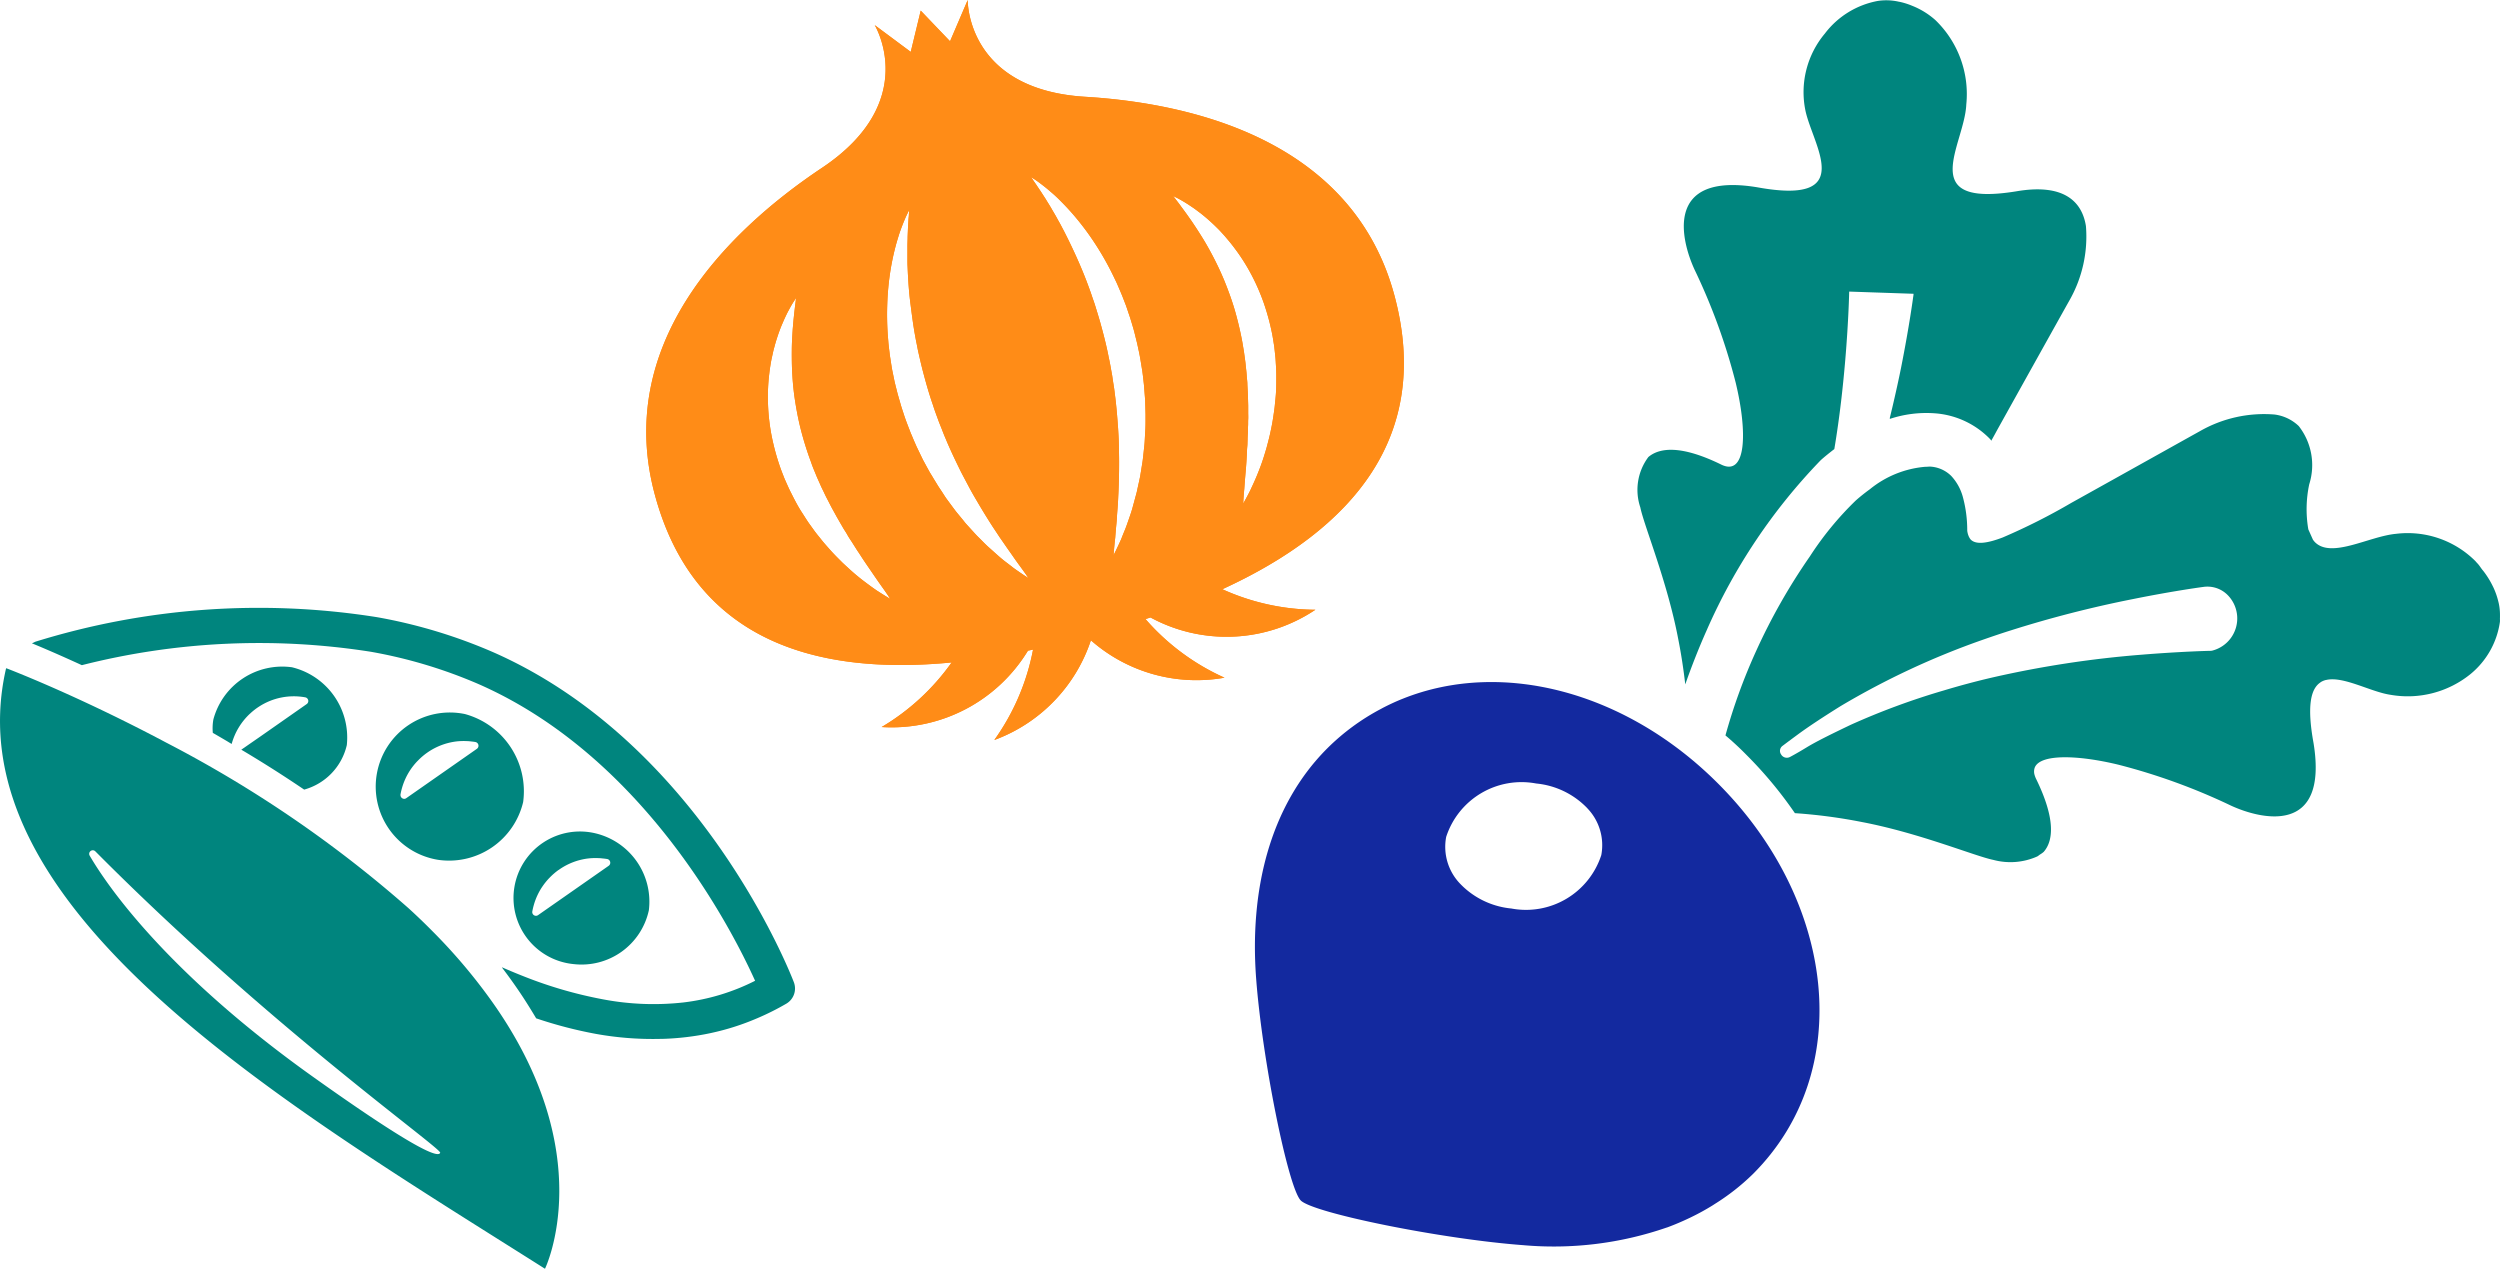
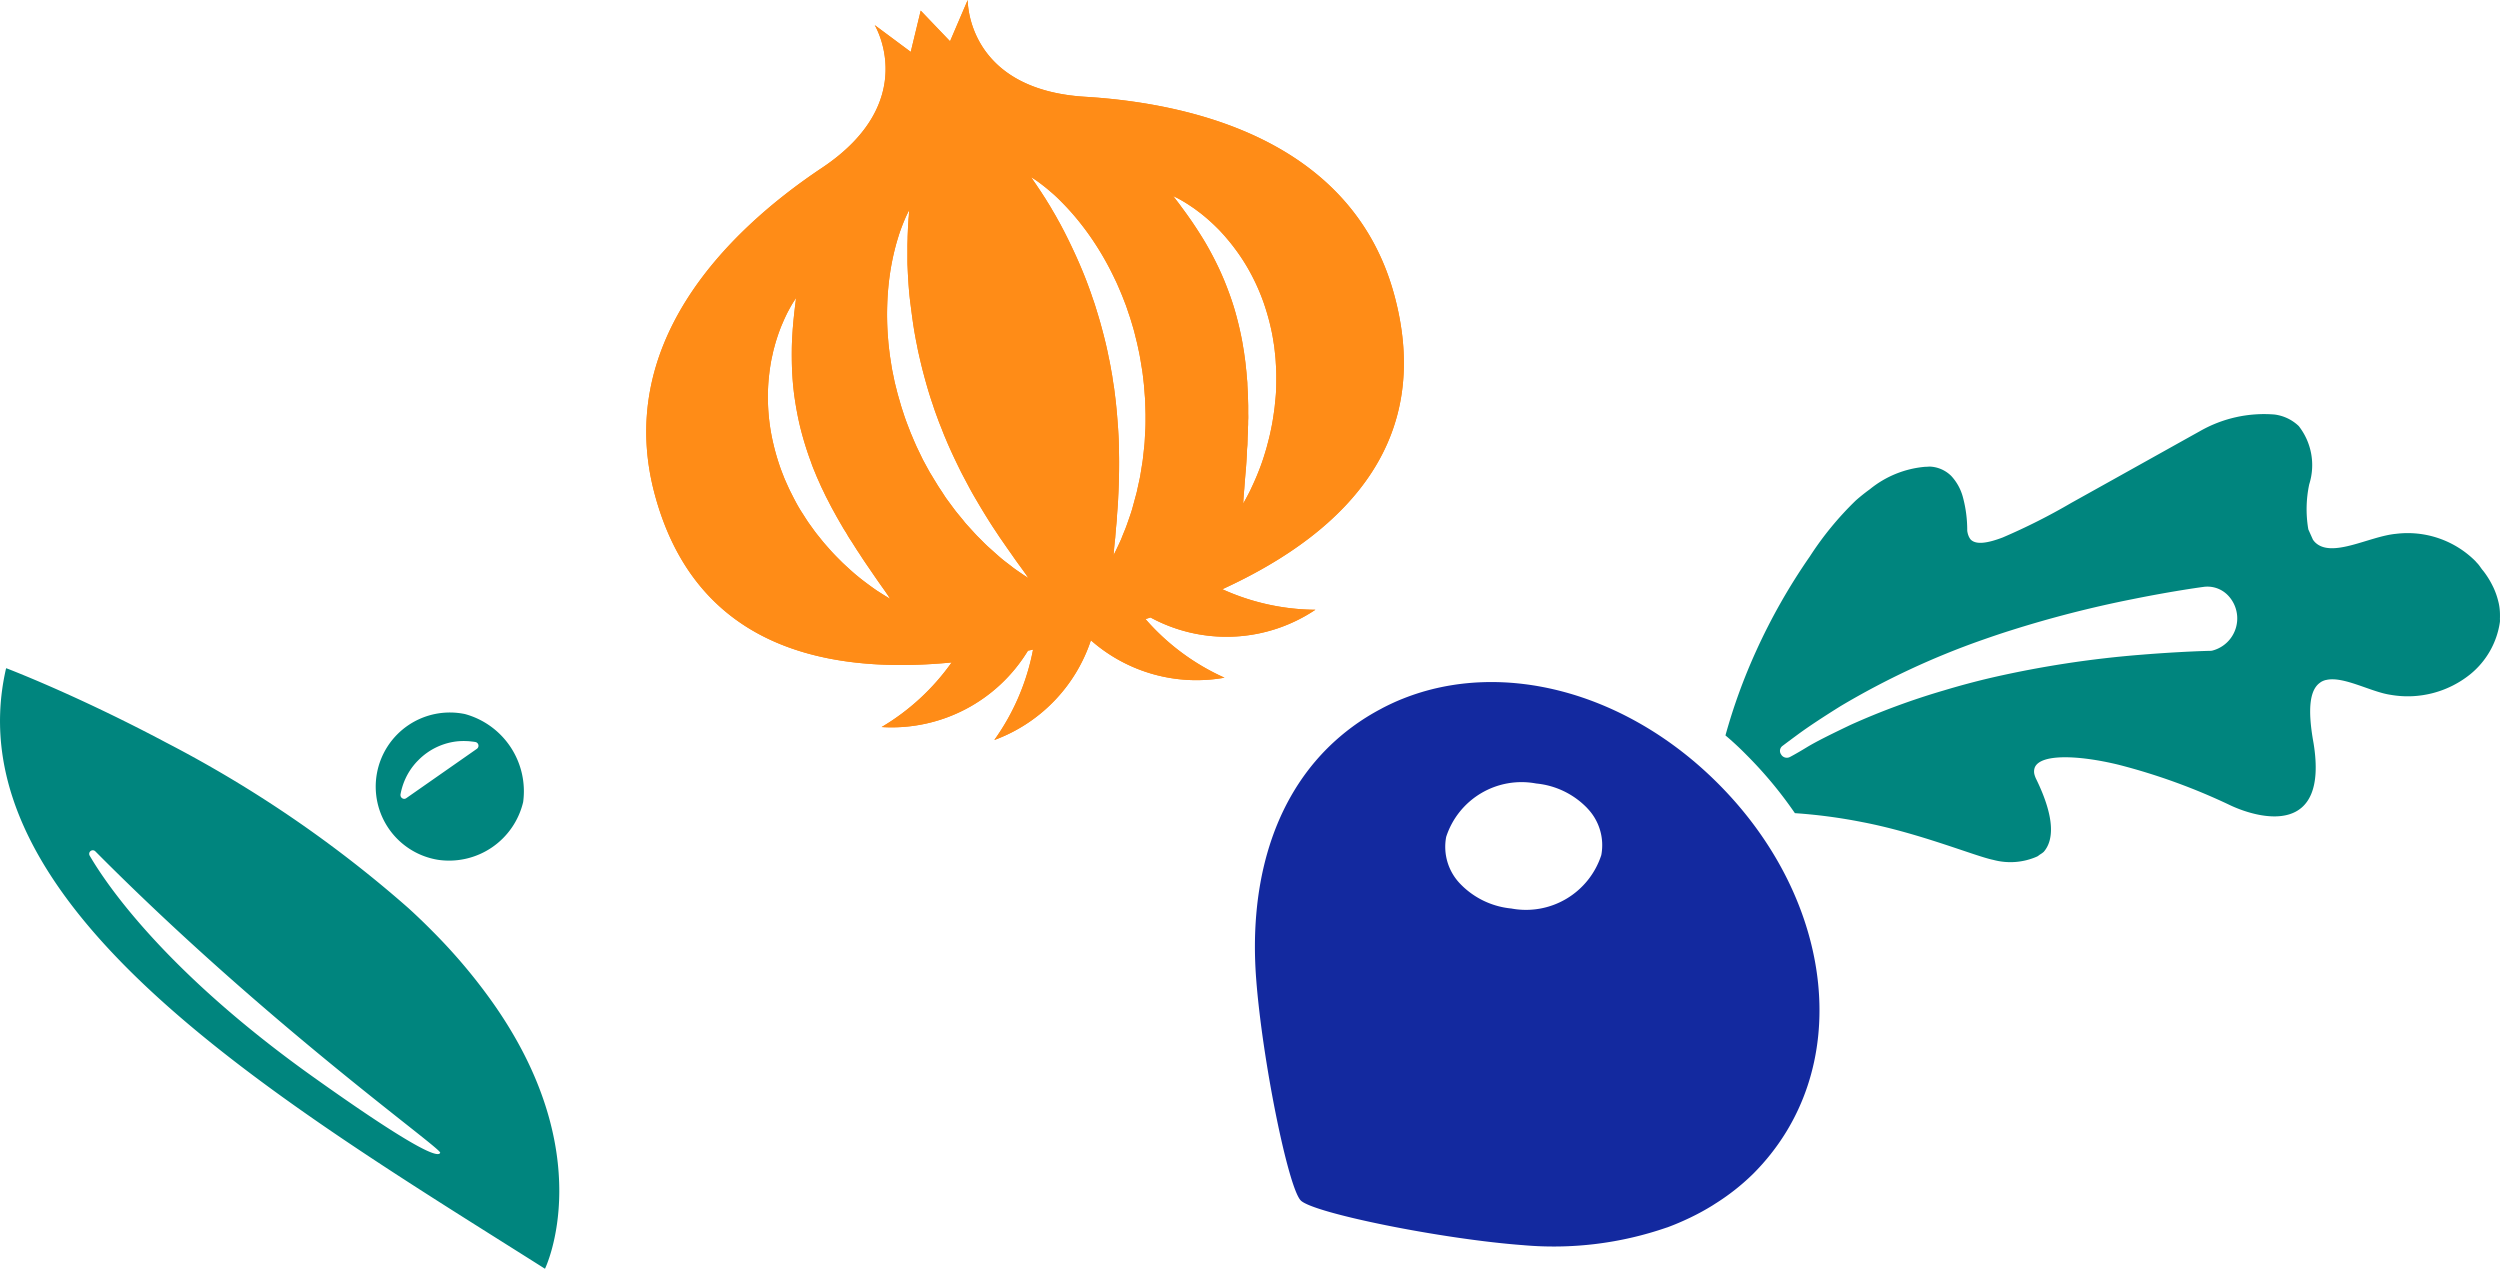
<svg xmlns="http://www.w3.org/2000/svg" width="100.297" height="50.894" viewBox="0 0 100.297 50.894">
  <g id="グループ_1458" data-name="グループ 1458" transform="translate(-480.461 -2161.022)">
    <g id="グループ_1454" data-name="グループ 1454">
-       <path id="パス_2673" data-name="パス 2673" d="M512.31,2200.429c-.148-.388-3.741-9.563-12.044-13.233a20.751,20.751,0,0,0-4.682-1.414,30.245,30.245,0,0,0-13.693.981.679.679,0,0,0-.085.041c-.02.008-.039.016-.059.022l.008,0-.011.006c.434.178,1.123.473,2,.876a28.89,28.89,0,0,1,11.594-.538,19.33,19.33,0,0,1,4.363,1.315c6.618,2.927,10.141,9.861,11.054,11.885a8.606,8.606,0,0,1-2.875.869,10.853,10.853,0,0,1-3.25-.129,17.1,17.1,0,0,1-3.126-.906c-.295-.116-.592-.238-.9-.374l.01.012-.017-.007c.386.507.73,1,1.037,1.49l.069.11c.092.148.182.295.268.441a17.267,17.267,0,0,0,2.4.625,12.815,12.815,0,0,0,2.578.2h.07a10.754,10.754,0,0,0,1.94-.23l.027-.006a9.947,9.947,0,0,0,1.841-.587l.017-.007a10.345,10.345,0,0,0,1.165-.584A.705.705,0,0,0,512.31,2200.429Z" fill="#00857e" />
-       <path id="パス_2674" data-name="パス 2674" d="M492.664,2192.7a2.416,2.416,0,0,0,1.711-1.788,2.9,2.9,0,0,0-2.2-3.12,2.859,2.859,0,0,0-3.154,2.095,2.015,2.015,0,0,0-.022.537c.195.112.395.229.594.347.051.032.1.061.154.093v0l.008.005a2.6,2.6,0,0,1,.729-1.21l.021-.018a2.492,2.492,0,0,1,.353-.274l.011-.007a2.561,2.561,0,0,1,1.837-.362.15.15,0,0,1,.059.271l-1.858,1.3-.757.524,0,0-.008.006C490.975,2191.592,491.819,2192.127,492.664,2192.7Z" fill="#00857e" />
      <path id="パス_2675" data-name="パス 2675" d="M499.114,2189.669a2.974,2.974,0,1,0-1.065,5.85,3.055,3.055,0,0,0,3.4-2.318A3.212,3.212,0,0,0,499.114,2189.669Zm-1.528,1.559.022-.016a2.592,2.592,0,0,1,1.15-.443h0a2.6,2.6,0,0,1,.441-.014c.048,0,.1.006.145.011s.127.013.19.025a.152.152,0,0,1,.059.273l-2.832,1.979a.139.139,0,0,1-.157.007l-.015-.009a.16.16,0,0,1-.053-.072.167.167,0,0,1-.007-.032.141.141,0,0,1,0-.046c.016-.088.036-.173.06-.257v0a2.592,2.592,0,0,1,.318-.7l0,0a2.587,2.587,0,0,1,.294-.371l.042-.042A2.56,2.56,0,0,1,497.586,2191.228Z" fill="#00857e" />
-       <path id="パス_2676" data-name="パス 2676" d="M503.47,2199.7a2.763,2.763,0,0,0,3.022-2.157,2.818,2.818,0,0,0-2.138-3.088,2.666,2.666,0,1,0-.884,5.245Zm-.6-3.774.031-.022a2.566,2.566,0,0,1,1.145-.44h0a2.587,2.587,0,0,1,.44-.014c.049,0,.1.006.144.011.064.006.127.013.191.024a.151.151,0,0,1,.059.272l-2.831,1.978a.147.147,0,0,1-.11.026.149.149,0,0,1-.122-.175,2.613,2.613,0,0,1,.06-.257v0a2.582,2.582,0,0,1,.317-.7l.011-.016a2.63,2.63,0,0,1,.283-.356l.049-.05A2.656,2.656,0,0,1,502.867,2195.925Z" fill="#00857e" />
      <path id="パス_2677" data-name="パス 2677" d="M497.824,2198.394c-.307-.311-.631-.624-.977-.939a48.341,48.341,0,0,0-9.7-6.631c-2.238-1.19-4.167-2.053-5.316-2.539-.632-.267-1.027-.42-1.109-.451l-.008,0v0l-.009,0c-2.224,9.655,11.272,17.539,21.62,24.089,0,0,2.264-4.625-2.2-10.822A22.322,22.322,0,0,0,497.824,2198.394Zm-13.539-3.218c6.95,7,13.9,11.919,13.836,12.093-.151.432-3.472-1.884-5.131-3.067-5.392-3.846-7.974-7.212-8.933-8.855A.144.144,0,0,1,484.285,2195.176Z" fill="#00857e" />
    </g>
    <g id="グループ_1455" data-name="グループ 1455">
      <path id="パス_2678" data-name="パス 2678" d="M536.736,2189.055l-.061.024c-.258.106-.51.224-.759.354l-.052.029a8.983,8.983,0,0,0-2.15,1.579c-2.356,2.356-3.117,5.777-2.859,9.226.242,3.257,1.286,8.41,1.792,8.917s5.66,1.55,8.917,1.792a13.867,13.867,0,0,0,5.762-.706l.006,0c.315-.115.622-.247.924-.391l.084-.041a9.316,9.316,0,0,0,.836-.462l.072-.047a8.945,8.945,0,0,0,1.542-1.21c4.133-4.133,3.307-10.953-1.408-15.668C545.689,2188.756,540.71,2187.462,536.736,2189.055Zm7.42,4.408a2.135,2.135,0,0,1,.547,1.865,3.177,3.177,0,0,1-3.611,2.142,3.276,3.276,0,0,1-2.036-.977l-.029-.03a2.136,2.136,0,0,1-.547-1.866,3.178,3.178,0,0,1,3.611-2.142,3.275,3.275,0,0,1,2.036.976Z" fill="#13299f" />
-       <path id="パス_2679" data-name="パス 2679" d="M557.23,2172.808c0,.042-.008.091-.015.13,0,0-.148,1.134-.482,2.819-.1.5-.224,1.057-.36,1.638-.035.14-.065.274-.1.415l.009,0,0,.017a4.663,4.663,0,0,1,1.795-.224,3.423,3.423,0,0,1,2.19,1c.024.024.046.049.069.075,0,0,0,.007,0,.012l0,0,.012.012c.087-.148.167-.3.254-.459,1.172-2.106,2.6-4.668,2.88-5.165a5.172,5.172,0,0,0,.664-2.986c-.159-1.009-.915-1.719-2.8-1.393-4.056.657-2.068-1.871-2-3.483a4.122,4.122,0,0,0-1.241-3.389,3.125,3.125,0,0,0-.928-.572l-.014-.006a2.877,2.877,0,0,0-.493-.154l-.011,0a2.258,2.258,0,0,0-.858-.036,3.446,3.446,0,0,0-2.128,1.309,3.66,3.66,0,0,0-.782,3.081c.289,1.4,2.1,3.825-1.939,3.085-3.738-.611-3.055,2.129-2.5,3.321a24.332,24.332,0,0,1,1.64,4.508c.485,2,.436,3.821-.6,3.286-1.552-.755-2.432-.687-2.9-.292a2.2,2.2,0,0,0-.323,2.022c.148.732,1.078,2.96,1.518,5.267.125.626.217,1.248.285,1.833.224-.641.508-1.382.861-2.175a23.2,23.2,0,0,1,4.573-6.819c.155-.14.341-.288.546-.447.22-1.313.353-2.562.44-3.59.137-1.632.156-2.728.156-2.728" fill="#00857e" />
      <path id="パス_2680" data-name="パス 2680" d="M573.07,2182.265l-.007-.035a4.807,4.807,0,0,1,.042-1.781,2.542,2.542,0,0,0-.421-2.334,1.719,1.719,0,0,0-.971-.463,5.182,5.182,0,0,0-2.987.664c-.5.277-3.058,1.708-5.165,2.88a24.836,24.836,0,0,1-2.755,1.389c-.61.232-1.066.3-1.282.084a.456.456,0,0,1-.05-.072.5.5,0,0,1-.046-.1.551.551,0,0,1-.029-.1.447.447,0,0,1-.015-.114,5.073,5.073,0,0,0-.167-1.29,2.013,2.013,0,0,0-.475-.877,1.3,1.3,0,0,0-.854-.375c-.05,0-.108.008-.16.008h-.01l-.015,0a4.056,4.056,0,0,0-2.224.9c-.19.137-.38.288-.565.451a12.753,12.753,0,0,0-1.845,2.247l0,0a24.106,24.106,0,0,0-2.162,3.81,22.836,22.836,0,0,0-1.223,3.369c.289.243.566.5.839.778a16.481,16.481,0,0,1,1.947,2.341,21.19,21.19,0,0,1,2.694.357c2.307.44,4.535,1.37,5.267,1.518a2.639,2.639,0,0,0,1.766-.14c.036-.022.068-.047.1-.072a.961.961,0,0,0,.156-.111c.4-.459.462-1.343-.293-2.9a1,1,0,0,1-.073-.182h0a.47.47,0,0,1,.006-.3v0c.221-.552,1.729-.508,3.356-.114a24.6,24.6,0,0,1,4.505,1.636c1.191.554,3.931,1.237,3.324-2.5-.27-1.486-.114-2.166.26-2.426.011-.009.022-.018.034-.026a.728.728,0,0,1,.2-.083l.01,0c.689-.166,1.792.479,2.579.594a4,4,0,0,0,3.2-.82,3.307,3.307,0,0,0,1.191-2.087c.011-.057,0-.128.005-.19,0-.037,0-.075,0-.114a2.181,2.181,0,0,0-.048-.455c-.006-.029-.014-.058-.021-.087a2.976,2.976,0,0,0-.174-.508c-.02-.046-.043-.091-.066-.137a3.465,3.465,0,0,0-.3-.491c-.031-.042-.063-.085-.1-.127-.066-.085-.118-.174-.194-.255-.031-.03-.061-.068-.091-.1a3.846,3.846,0,0,0-3.181-1.086c-1.077.1-2.584,1-3.248.334a.82.82,0,0,1-.081-.1m-4.051,4.454a.7.7,0,0,1-.121.007s-1.093.023-2.729.156a41.5,41.5,0,0,0-5.938.907c-.672.155-1.336.334-1.977.527a28.851,28.851,0,0,0-3.731,1.378c-.743.356-1.366.66-1.775.91s-.661.38-.661.38a.267.267,0,0,1-.314-.05h0a.256.256,0,0,1-.039-.053.247.247,0,0,1,.05-.338s.224-.17.626-.466.986-.683,1.711-1.135a31.583,31.583,0,0,1,5.669-2.649c.388-.136.778-.269,1.165-.39a45.335,45.335,0,0,1,4.9-1.256c1.682-.339,2.816-.486,2.816-.486a1.141,1.141,0,0,1,.986.334,1.334,1.334,0,0,1-.637,2.224Z" fill="#00857e" />
    </g>
    <g id="グループ_1456" data-name="グループ 1456">
      <path id="パス_2681" data-name="パス 2681" d="M536.4,2172.862c-1.608-5.951-7.616-7.665-12.4-7.957s-4.715-3.883-4.715-3.883l-.709,1.656-1.177-1.23-.4,1.656-1.446-1.075s1.866,3.07-2.119,5.73-8.313,7.166-6.7,13.117c1.526,5.648,6.158,7.28,11.906,6.723a9.165,9.165,0,0,1-2.809,2.591,6.4,6.4,0,0,0,5.87-3.064l.205-.043a9.18,9.18,0,0,1-1.554,3.627,6.414,6.414,0,0,0,3.874-4,6.41,6.41,0,0,0,5.36,1.5,9.177,9.177,0,0,1-3.169-2.351l.2-.065a6.4,6.4,0,0,0,6.614-.309,9.178,9.178,0,0,1-3.731-.824C534.747,2182.253,537.927,2178.51,536.4,2172.862Zm-20.727,11.876c-.157-.106-.342-.24-.553-.4s-.439-.35-.676-.573c-.061-.054-.121-.111-.183-.169l-.183-.183c-.125-.125-.25-.257-.374-.4-.063-.07-.125-.142-.188-.215s-.122-.151-.184-.227-.126-.155-.186-.236l-.179-.249c-.123-.166-.231-.347-.347-.525s-.219-.37-.32-.564l-.148-.293c-.049-.1-.092-.2-.138-.3l-.067-.152c-.022-.051-.041-.1-.062-.155-.039-.1-.081-.208-.119-.313a9.307,9.307,0,0,1-.35-1.286,8.211,8.211,0,0,1-.144-1.284,7.717,7.717,0,0,1,.051-1.2c.021-.189.051-.372.083-.548.018-.088.038-.173.056-.257s.037-.166.06-.246a7.469,7.469,0,0,1,.281-.852c.053-.122.1-.237.149-.341s.094-.2.14-.282c.09-.169.165-.3.22-.381l.085-.131-.017.155-.024.184c-.008.073-.017.155-.029.246l-.031.3c-.01.11-.02.229-.031.356-.016.253-.036.536-.038.843s0,.636.02.981.055.706.113,1.075.129.745.225,1.123.211.756.343,1.13c.034.093.07.185.1.278l.052.139.057.138c.039.091.074.183.114.274l.121.27c.037.09.083.178.125.266s.082.176.127.262c.092.171.174.345.268.509l.136.248.138.241c.047.079.091.158.137.235s.1.152.141.228.089.151.136.222.093.142.137.213l.132.209c.045.066.09.131.133.2.168.262.336.5.478.709s.276.4.381.549c.217.3.334.488.334.488S515.993,2184.944,515.675,2184.738Zm5.892-.624c-.1-.068-.249-.167-.434-.3-.09-.069-.188-.147-.3-.231s-.224-.177-.342-.282-.244-.218-.377-.337-.26-.256-.4-.393c-.071-.068-.137-.143-.206-.218l-.21-.231c-.035-.039-.072-.078-.107-.119l-.1-.126-.212-.257c-.073-.086-.14-.179-.209-.272l-.209-.283c-.071-.095-.135-.2-.2-.3s-.136-.2-.2-.307-.131-.211-.194-.32l-.1-.162-.092-.167-.184-.338-.169-.35-.085-.176-.079-.179c-.053-.12-.1-.241-.155-.363-.093-.246-.194-.491-.275-.743-.04-.127-.085-.251-.121-.378l-.11-.381c-.037-.126-.065-.255-.1-.383l-.046-.191-.039-.191c-.025-.128-.054-.254-.075-.382l-.059-.38c-.02-.126-.033-.253-.049-.377l-.021-.187-.015-.186a11.67,11.67,0,0,1-.033-1.425,10.863,10.863,0,0,1,.118-1.267,9.973,9.973,0,0,1,.22-1.05c.041-.154.086-.3.126-.428s.086-.25.126-.356c.083-.215.153-.378.207-.487l.082-.167-.013.186c0,.06-.013.135-.017.222l-.018.3-.015.367c0,.134-.009.277-.008.431s0,.315,0,.487c0,.086,0,.173.005.262l.012.275c.02.373.045.775.1,1.2s.108.864.191,1.316l.031.171.035.171c.023.114.043.23.07.345.052.231.106.463.166.7.122.465.253.936.416,1.4.072.234.162.461.244.69.045.113.092.226.135.339l.066.169.071.167c.185.445.392.873.595,1.287.105.206.214.406.316.6s.213.388.322.571c.214.368.427.713.63,1.029l.3.453c.1.142.191.276.277.4s.173.244.249.355.149.211.212.3c.266.358.412.576.412.576Zm4.5-9.383c.033.128.057.258.086.387.056.259.092.522.137.781.018.131.034.261.048.392l.022.2.015.195.03.387.011.384.005.19v.189c0,.126,0,.25-.006.374s-.014.245-.02.367-.012.24-.026.358l-.038.35c-.013.115-.024.229-.044.34l-.053.329-.026.16c-.01.053-.021.106-.032.157l-.066.3c-.021.1-.04.2-.068.292-.051.189-.1.371-.147.542s-.105.33-.157.48-.1.289-.153.416-.1.244-.14.349c-.092.207-.17.368-.223.477l-.083.167s.016-.262.066-.706c.008-.112.019-.235.03-.369s.03-.277.037-.431.023-.318.035-.489.018-.352.028-.54c.016-.376.026-.781.025-1.207,0-.213-.006-.432-.009-.655s-.017-.449-.031-.68c-.033-.46-.069-.934-.134-1.412l-.022-.179-.028-.18c-.02-.12-.036-.24-.054-.36-.045-.24-.082-.482-.137-.72-.091-.48-.215-.953-.344-1.417-.066-.231-.137-.459-.207-.685-.035-.113-.077-.223-.114-.334l-.056-.165-.059-.163c-.156-.433-.326-.845-.5-1.233s-.35-.75-.52-1.082l-.128-.243c-.042-.08-.087-.154-.128-.23-.08-.152-.166-.289-.242-.423s-.156-.252-.223-.368l-.2-.31-.166-.247c-.047-.073-.092-.133-.126-.183l-.1-.154.155.1c.1.066.244.173.424.316.088.072.184.154.288.244s.212.194.324.307a9.892,9.892,0,0,1,.719.8,11.021,11.021,0,0,1,.741,1.035,11.759,11.759,0,0,1,.688,1.248l.081.168.076.172c.049.116.1.232.148.35s.093.239.14.359.084.244.127.367l.063.186.057.188c.037.125.077.251.109.379Zm5.44-.277c.021.11.037.221.055.33.008.055.018.11.025.165l.018.166c.012.11.026.22.033.33s.013.219.02.328c.011.218.009.435.007.648s-.012.423-.035.629l-.03.3c-.011.1-.027.2-.041.3s-.029.194-.045.289-.035.189-.054.281c-.036.184-.078.361-.123.531l-.066.251c-.025.081-.047.161-.072.238-.093.312-.2.59-.3.835s-.2.453-.278.623c-.17.337-.281.523-.281.523s.007-.219.042-.589c.014-.187.03-.412.053-.667s.043-.542.056-.854c0-.078.01-.156.016-.237l.008-.246c0-.084.008-.168.012-.253s0-.173.006-.261,0-.177.006-.267,0-.181,0-.273v-.278l-.008-.282c0-.189-.018-.381-.025-.574,0-.1-.015-.194-.022-.292s-.013-.195-.026-.292l-.031-.295c-.012-.1-.027-.2-.04-.294l-.02-.147-.025-.146c-.017-.1-.032-.2-.05-.294-.074-.389-.166-.774-.272-1.149s-.236-.736-.372-1.083-.287-.677-.443-.985-.317-.6-.476-.859-.317-.5-.458-.709l-.206-.292-.18-.246c-.056-.073-.1-.139-.148-.2l-.114-.148-.093-.124.139.07c.091.045.22.117.383.218.081.05.167.109.263.173s.192.141.3.22a7.488,7.488,0,0,1,.672.595c.06.057.118.118.175.181s.119.128.178.2c.116.135.234.278.348.431a7.692,7.692,0,0,1,.65,1.013,8.353,8.353,0,0,1,.522,1.181A9.36,9.36,0,0,1,531.505,2174.454Z" fill="#ff8c17" />
      <path id="パス_2682" data-name="パス 2682" d="M536.4,2172.862c-1.608-5.951-7.616-7.665-12.4-7.957s-4.715-3.883-4.715-3.883l-.709,1.656-1.177-1.23-.4,1.656-1.446-1.075s1.866,3.07-2.119,5.73-8.313,7.166-6.7,13.117c1.526,5.648,6.158,7.28,11.906,6.723a9.165,9.165,0,0,1-2.809,2.591,6.4,6.4,0,0,0,5.87-3.064l.205-.043a9.18,9.18,0,0,1-1.554,3.627,6.414,6.414,0,0,0,3.874-4,6.41,6.41,0,0,0,5.36,1.5,9.177,9.177,0,0,1-3.169-2.351l.2-.065a6.4,6.4,0,0,0,6.614-.309,9.178,9.178,0,0,1-3.731-.824C534.747,2182.253,537.927,2178.51,536.4,2172.862Zm-20.727,11.876c-.157-.106-.342-.24-.553-.4s-.439-.35-.676-.573c-.061-.054-.121-.111-.183-.169l-.183-.183c-.125-.125-.25-.257-.374-.4-.063-.07-.125-.142-.188-.215s-.122-.151-.184-.227-.126-.155-.186-.236l-.179-.249c-.123-.166-.231-.347-.347-.525s-.219-.37-.32-.564l-.148-.293c-.049-.1-.092-.2-.138-.3l-.067-.152c-.022-.051-.041-.1-.062-.155-.039-.1-.081-.208-.119-.313a9.307,9.307,0,0,1-.35-1.286,8.211,8.211,0,0,1-.144-1.284,7.717,7.717,0,0,1,.051-1.2c.021-.189.051-.372.083-.548.018-.088.038-.173.056-.257s.037-.166.06-.246a7.469,7.469,0,0,1,.281-.852c.053-.122.1-.237.149-.341s.094-.2.14-.282c.09-.169.165-.3.22-.381l.085-.131-.017.155-.024.184c-.008.073-.017.155-.029.246l-.031.3c-.01.11-.02.229-.031.356-.016.253-.036.536-.038.843s0,.636.02.981.055.706.113,1.075.129.745.225,1.123.211.756.343,1.13c.034.093.07.185.1.278l.052.139.057.138c.039.091.074.183.114.274l.121.27c.037.09.083.178.125.266s.082.176.127.262c.092.171.174.345.268.509l.136.248.138.241c.047.079.091.158.137.235s.1.152.141.228.089.151.136.222.093.142.137.213l.132.209c.045.066.09.131.133.2.168.262.336.5.478.709s.276.4.381.549c.217.3.334.488.334.488S515.993,2184.944,515.675,2184.738Zm5.892-.624c-.1-.068-.249-.167-.434-.3-.09-.069-.188-.147-.3-.231s-.224-.177-.342-.282-.244-.218-.377-.337-.26-.256-.4-.393c-.071-.068-.137-.143-.206-.218l-.21-.231c-.035-.039-.072-.078-.107-.119l-.1-.126-.212-.257c-.073-.086-.14-.179-.209-.272l-.209-.283c-.071-.095-.135-.2-.2-.3s-.136-.2-.2-.307-.131-.211-.194-.32l-.1-.162-.092-.167-.184-.338-.169-.35-.085-.176-.079-.179c-.053-.12-.1-.241-.155-.363-.093-.246-.194-.491-.275-.743-.04-.127-.085-.251-.121-.378l-.11-.381c-.037-.126-.065-.255-.1-.383l-.046-.191-.039-.191c-.025-.128-.054-.254-.075-.382l-.059-.38c-.02-.126-.033-.253-.049-.377l-.021-.187-.015-.186a11.67,11.67,0,0,1-.033-1.425,10.863,10.863,0,0,1,.118-1.267,9.973,9.973,0,0,1,.22-1.05c.041-.154.086-.3.126-.428s.086-.25.126-.356c.083-.215.153-.378.207-.487l.082-.167-.013.186c0,.06-.013.135-.017.222l-.018.3-.015.367c0,.134-.009.277-.008.431s0,.315,0,.487c0,.086,0,.173.005.262l.012.275c.02.373.045.775.1,1.2s.108.864.191,1.316l.031.171.035.171c.023.114.043.23.07.345.052.231.106.463.166.7.122.465.253.936.416,1.4.072.234.162.461.244.69.045.113.092.226.135.339l.066.169.071.167c.185.445.392.873.595,1.287.105.206.214.406.316.6s.213.388.322.571c.214.368.427.713.63,1.029l.3.453c.1.142.191.276.277.4s.173.244.249.355.149.211.212.3c.266.358.412.576.412.576Zm4.5-9.383c.033.128.057.258.086.387.056.259.092.522.137.781.018.131.034.261.048.392l.022.2.015.195.03.387.011.384.005.19v.189c0,.126,0,.25-.006.374s-.014.245-.02.367-.012.24-.026.358l-.038.35c-.013.115-.024.229-.044.34l-.053.329-.026.16c-.01.053-.021.106-.032.157l-.066.3c-.021.1-.04.2-.068.292-.051.189-.1.371-.147.542s-.105.33-.157.48-.1.289-.153.416-.1.244-.14.349c-.092.207-.17.368-.223.477l-.083.167s.016-.262.066-.706c.008-.112.019-.235.03-.369s.03-.277.037-.431.023-.318.035-.489.018-.352.028-.54c.016-.376.026-.781.025-1.207,0-.213-.006-.432-.009-.655s-.017-.449-.031-.68c-.033-.46-.069-.934-.134-1.412l-.022-.179-.028-.18c-.02-.12-.036-.24-.054-.36-.045-.24-.082-.482-.137-.72-.091-.48-.215-.953-.344-1.417-.066-.231-.137-.459-.207-.685-.035-.113-.077-.223-.114-.334l-.056-.165-.059-.163c-.156-.433-.326-.845-.5-1.233s-.35-.75-.52-1.082l-.128-.243c-.042-.08-.087-.154-.128-.23-.08-.152-.166-.289-.242-.423s-.156-.252-.223-.368l-.2-.31-.166-.247c-.047-.073-.092-.133-.126-.183l-.1-.154.155.1c.1.066.244.173.424.316.088.072.184.154.288.244s.212.194.324.307a9.892,9.892,0,0,1,.719.8,11.021,11.021,0,0,1,.741,1.035,11.759,11.759,0,0,1,.688,1.248l.081.168.076.172c.049.116.1.232.148.35s.093.239.14.359.084.244.127.367l.063.186.057.188c.037.125.077.251.109.379Zm5.44-.277c.021.11.037.221.055.33.008.055.018.11.025.165l.018.166c.012.11.026.22.033.33s.013.219.02.328c.011.218.009.435.007.648s-.012.423-.035.629l-.03.3c-.011.1-.027.2-.041.3s-.029.194-.045.289-.035.189-.054.281c-.036.184-.078.361-.123.531l-.066.251c-.025.081-.047.161-.072.238-.093.312-.2.59-.3.835s-.2.453-.278.623c-.17.337-.281.523-.281.523s.007-.219.042-.589c.014-.187.03-.412.053-.667s.043-.542.056-.854c0-.078.01-.156.016-.237l.008-.246c0-.084.008-.168.012-.253s0-.173.006-.261,0-.177.006-.267,0-.181,0-.273v-.278l-.008-.282c0-.189-.018-.381-.025-.574,0-.1-.015-.194-.022-.292s-.013-.195-.026-.292l-.031-.295c-.012-.1-.027-.2-.04-.294l-.02-.147-.025-.146c-.017-.1-.032-.2-.05-.294-.074-.389-.166-.774-.272-1.149s-.236-.736-.372-1.083-.287-.677-.443-.985-.317-.6-.476-.859-.317-.5-.458-.709l-.206-.292-.18-.246c-.056-.073-.1-.139-.148-.2l-.114-.148-.093-.124.139.07c.091.045.22.117.383.218.081.05.167.109.263.173s.192.141.3.22a7.488,7.488,0,0,1,.672.595c.06.057.118.118.175.181s.119.128.178.2c.116.135.234.278.348.431a7.692,7.692,0,0,1,.65,1.013,8.353,8.353,0,0,1,.522,1.181A9.36,9.36,0,0,1,531.505,2174.454Z" fill="#ff8c17" />
    </g>
  </g>
</svg>